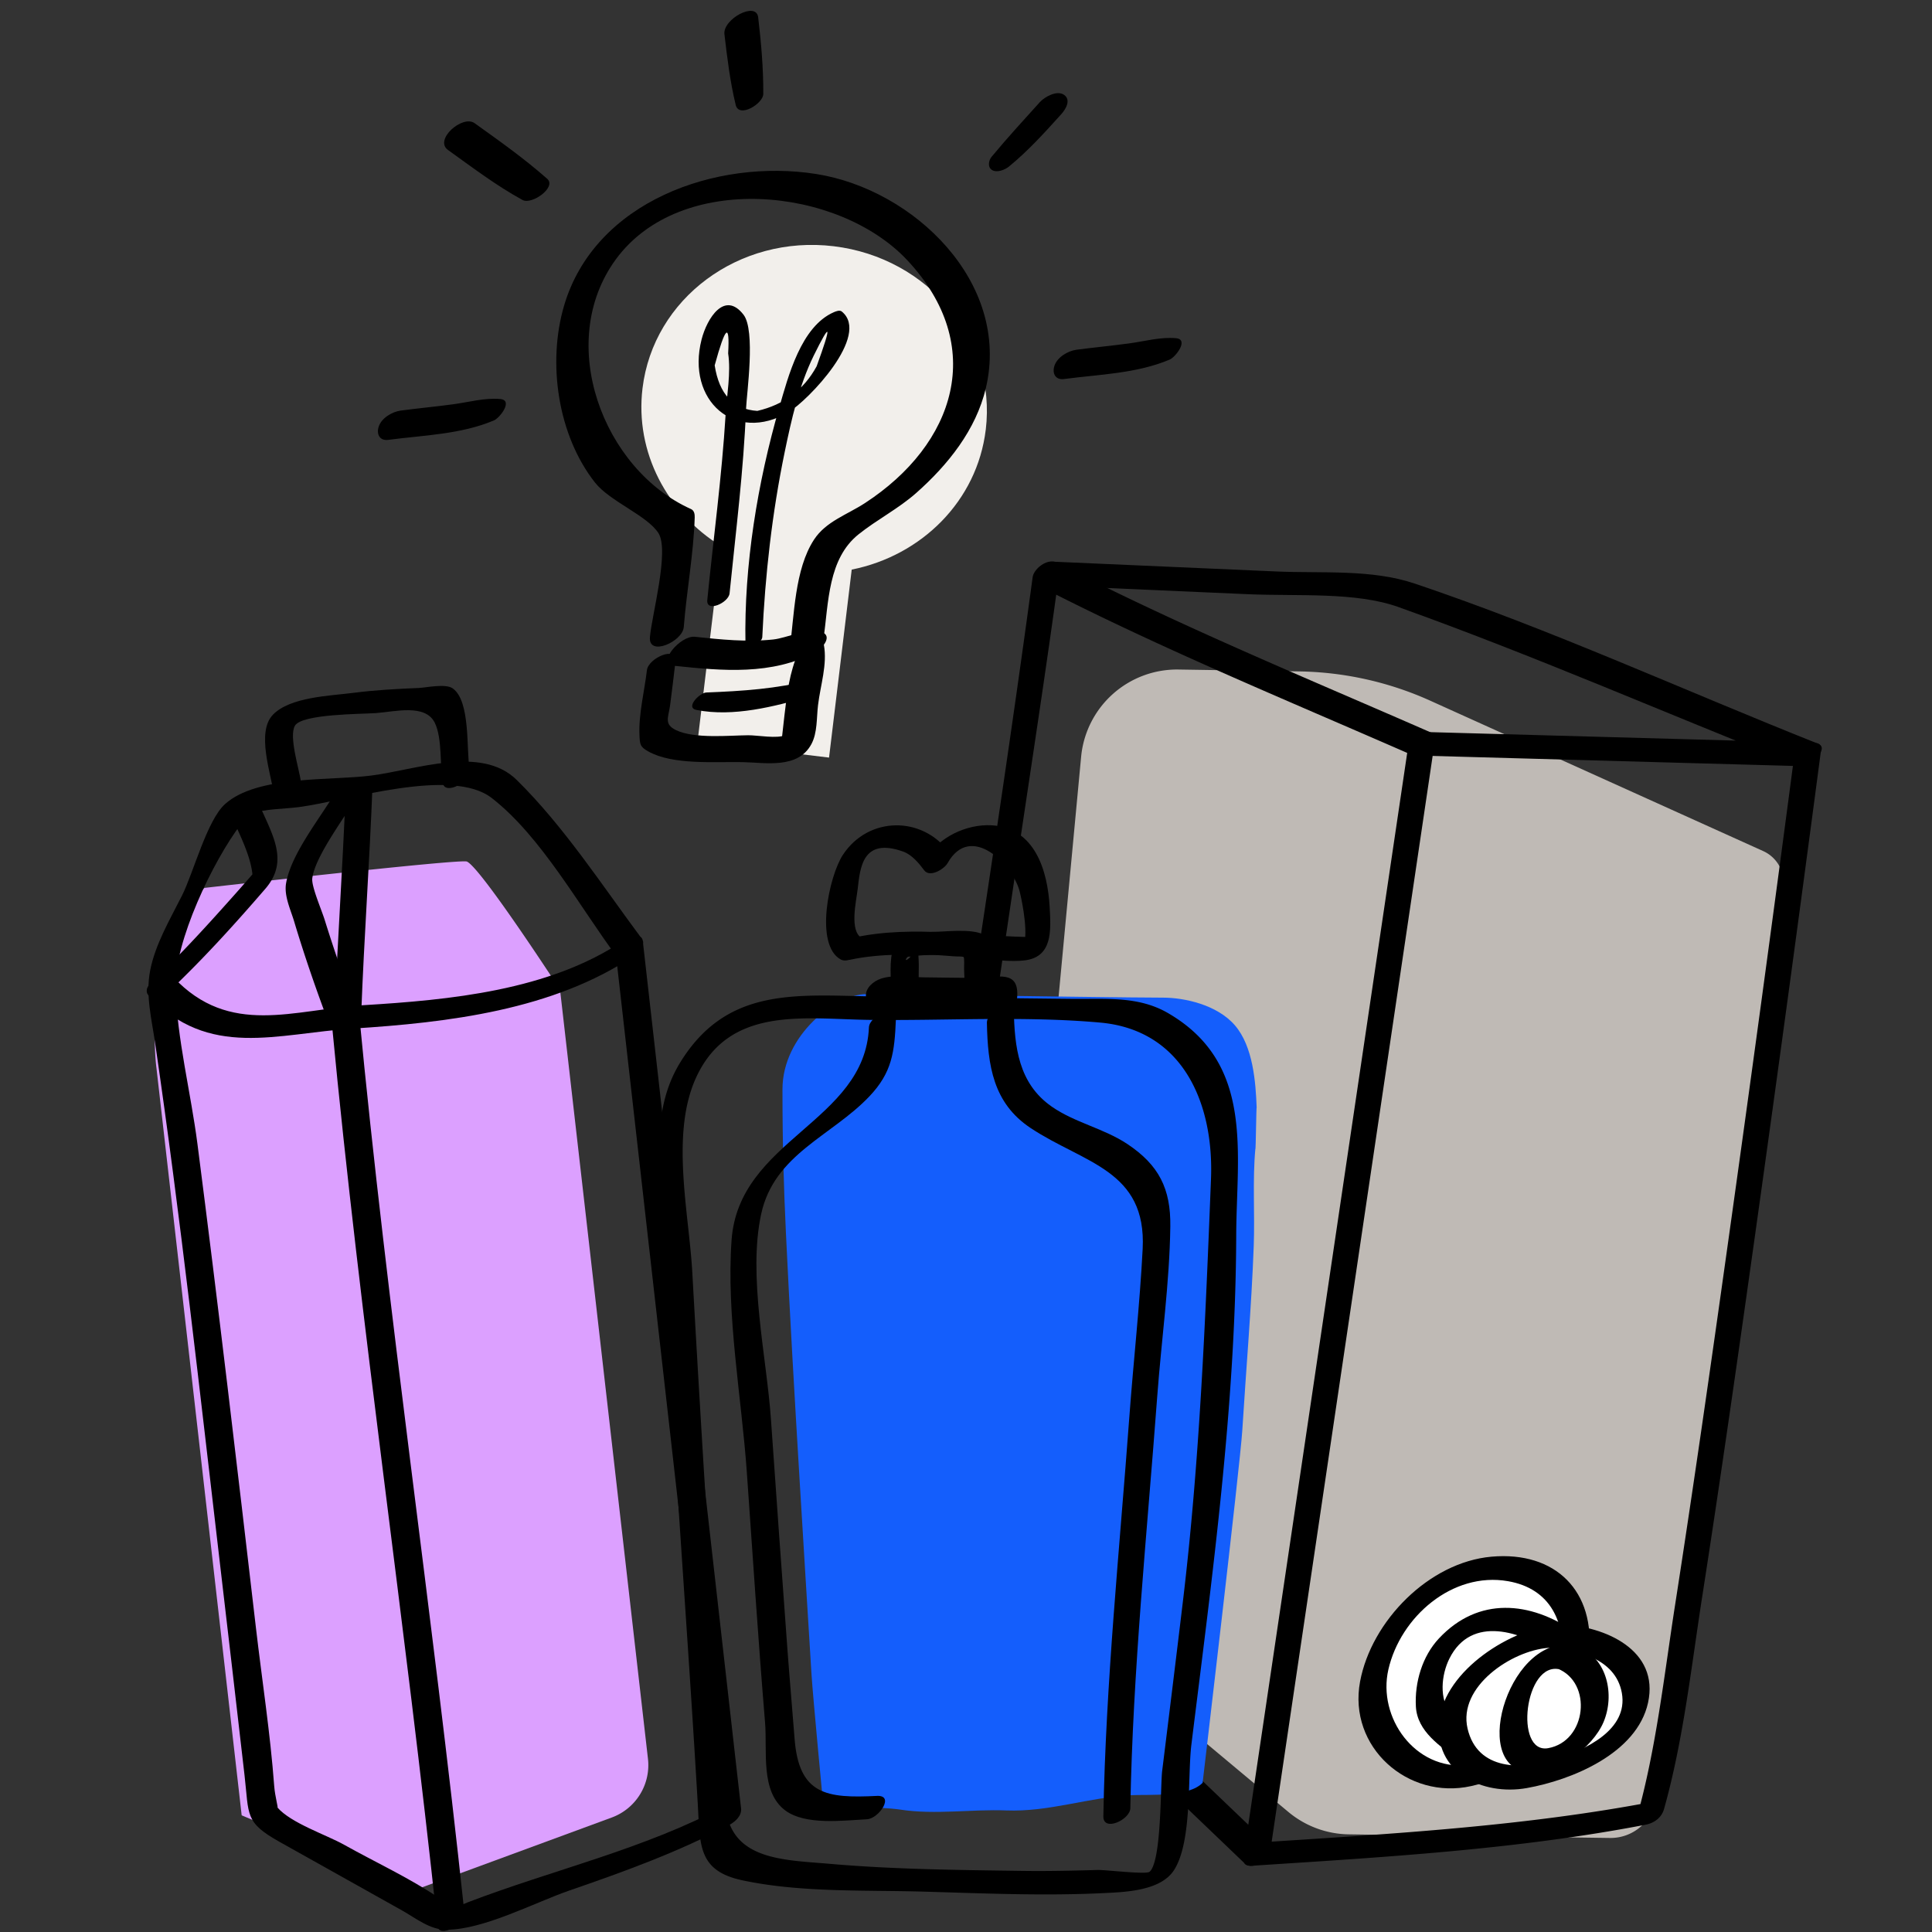
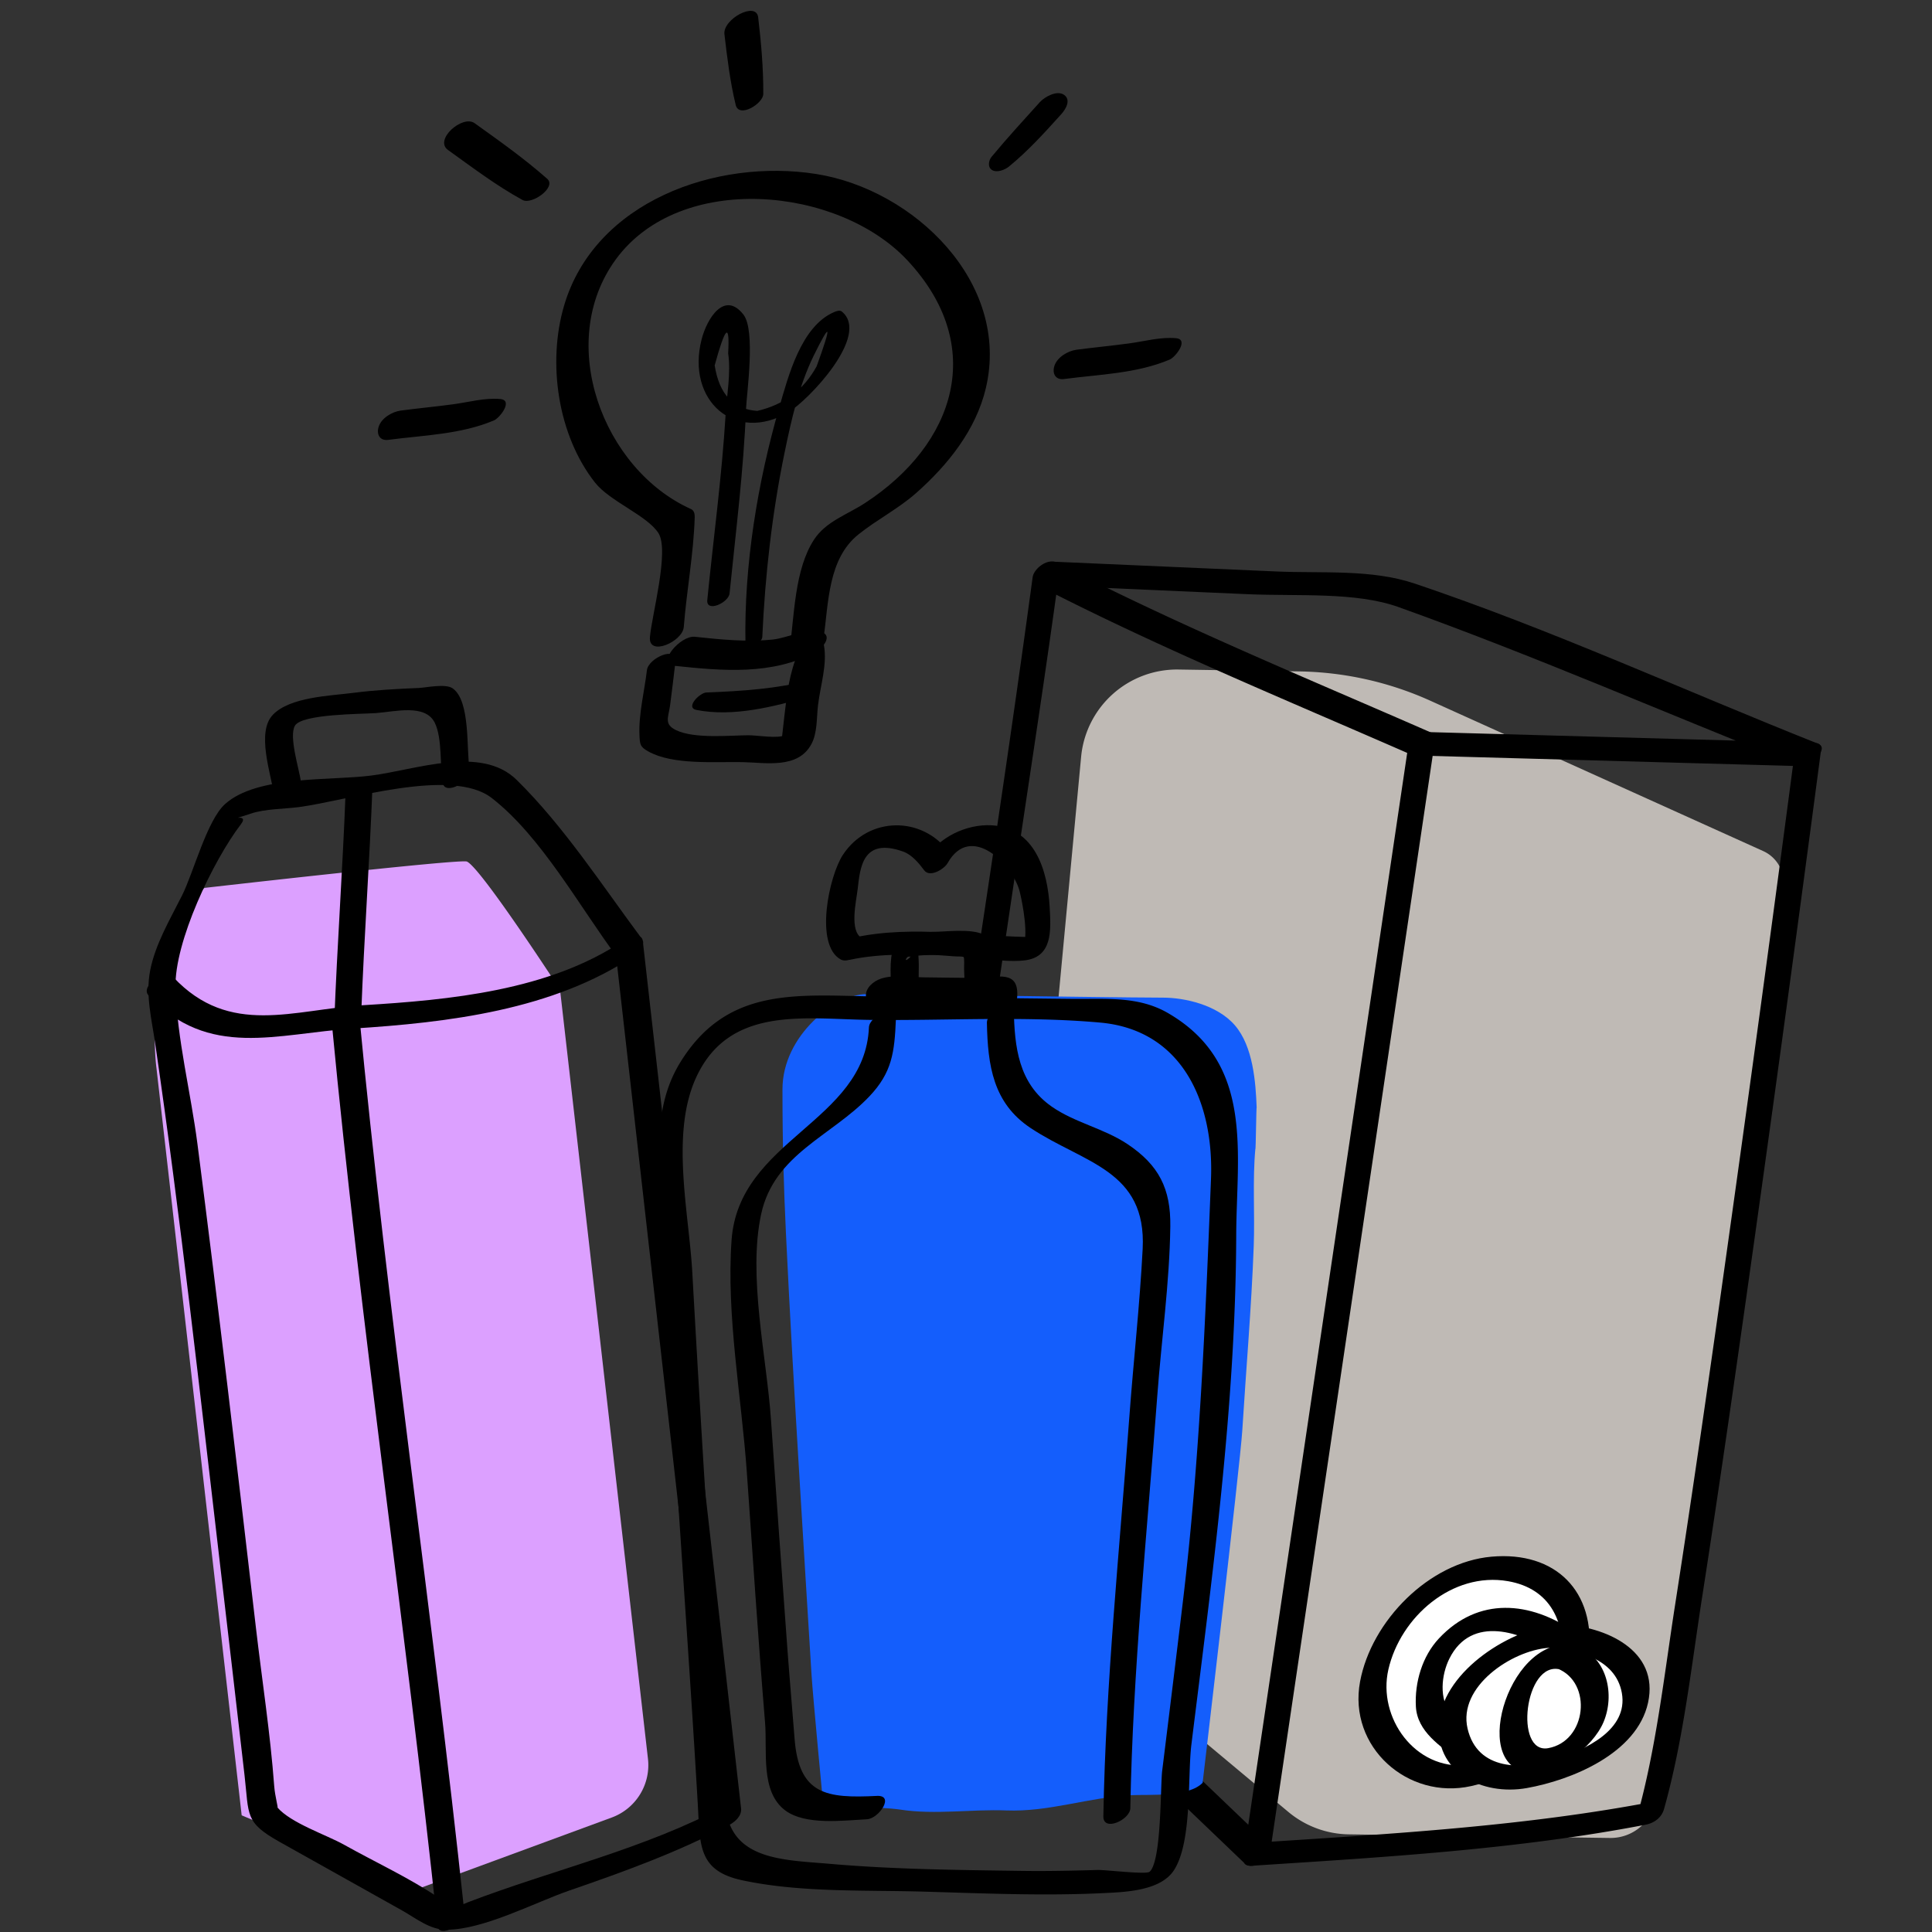
<svg xmlns="http://www.w3.org/2000/svg" data-name="Ebene_1" width="150" height="150" viewBox="0 0 150 150">
  <rect x="0" y="0" width="150" height="150" fill="#333333" stroke="none" />
-   <path d="M76.535 33.362c.842-6.979-4.442-13.356-11.801-14.244s-14.007 4.051-14.849 11.03c-.602 4.987 1.926 9.666 6.102 12.255l-1.831 15.184 10.211 1.232 1.76-14.596c5.424-1.083 9.739-5.329 10.406-10.86z" fill="#f2efeb" />
  <path d="M43.481 76.837s-6.154-9.482-7.232-9.946c-.525-.226-20.384 2.047-20.384 2.047-4.922 5.393-3.719 13.974-3.719 13.974l6.618 58.029 13.577 5.749 15.159-5.58a4.334 4.334 0 002.808-4.553l-6.827-59.72z" fill="#dca0ff" />
-   <path d="M80.991 124.767l19.036 15.911a7.478 7.478 0 004.692 1.74l20.279.281a3.552 3.552 0 003.567-3.06l9.891-70.726a2.701 2.701 0 00-1.563-2.836l-25.845-11.674a25.699 25.699 0 00-10.177-2.275l-9.371-.146a7.478 7.478 0 00-7.562 6.778l-5.596 59.572a7.479 7.479 0 002.65 6.437z" fill="#bfbab5" />
+   <path d="M80.991 124.767l19.036 15.911a7.478 7.478 0 004.692 1.74l20.279.281a3.552 3.552 0 003.567-3.06l9.891-70.726a2.701 2.701 0 00-1.563-2.836l-25.845-11.674a25.699 25.699 0 00-10.177-2.275l-9.371-.146a7.478 7.478 0 00-7.562 6.778l-5.596 59.572a7.479 7.479 0 002.65 6.437" fill="#bfbab5" />
  <path d="M49.829 72.878c-3.07-4.121-6.045-8.72-9.717-12.328-2.76-2.713-7.807-.779-11.312-.333-3.187.406-8.835-.027-11.325 2.208-1.406 1.262-2.448 5.318-3.34 7.097-.92 1.833-2.074 3.769-2.473 5.807-.374 1.913.104 3.748.382 5.65 1.974 13.516 3.471 27.11 5.063 40.675.633 5.396 1.26 10.793 1.88 16.191.356 3.101 0 3.634 2.716 5.155l9.462 5.297c1.158.648 2.2 1.53 3.502 1.528 2.888-.003 6.874-2.128 9.555-3.052 4.223-1.455 8.473-2.991 12.42-5.099.452-.242.959-.705.895-1.269l-7.63-67.345c-.115-1.012-2.193.115-2.088 1.046l7.63 67.345.895-1.269c-6.374 3.406-13.35 4.959-20.037 7.517-1.57.6-.677.694-2.256-.368-2.301-1.548-4.921-2.755-7.341-4.109-1.381-.773-4.129-1.676-5.177-2.898.102.119-.182-.83-.244-1.662-.304-4.091-.941-8.187-1.416-12.261-1.46-12.535-2.929-25.07-4.543-37.586-.509-3.953-1.585-8.149-1.703-12.128-.105-3.558 2.923-9.876 5.078-12.694.748-.978-1.435-.092.795-.834 1.103-.366 2.579-.348 3.721-.5 3.835-.509 11.839-3.119 14.957-.703 3.833 2.97 6.822 8.442 9.717 12.328.585.786 2.518-.619 1.933-1.404z" />
  <path d="M11.526 77.273c4.674 4.992 9.977 2.961 15.879 2.585 7.342-.467 15.575-1.426 21.858-5.681 1.209-.819.36-1.974-.843-1.16-5.76 3.9-13.532 4.622-20.245 5.028-5.349.323-10.345 2.492-14.717-2.177-.684-.731-2.578.716-1.933 1.404z" />
-   <path d="M17.876 63.126c.616 1.475 1.678 3.385 1.742 5.03-.019-.474.305-.646-.096-.183s-.803.922-1.21 1.379c-2.087 2.345-4.205 4.686-6.484 6.847-1.156 1.096.443 1.583 1.326.745 2.628-2.491 5.085-5.201 7.449-7.942 1.934-2.243.447-4.318-.64-6.921-.425-1.017-2.434.216-2.088 1.046zM26.253 61.156c-1.202 2.141-3.627 5.014-4.042 7.421-.168.974.349 2.038.626 2.961.806 2.69 1.725 5.342 2.716 7.969.387 1.026 2.408-.197 2.088-1.046a124.762 124.762 0 01-2.43-7.034c-.251-.807-1.04-2.613-.966-3.227.214-1.775 2.719-4.983 3.711-6.75.765-1.362-1.193-1.202-1.703-.293z" />
  <path d="M26.831 61.521c-.223 5.93-.654 11.85-.878 17.78-.046 1.232 2.061.271 2.094-.627.223-5.93.654-11.85.878-17.78.046-1.232-2.061-.271-2.094.627z" />
  <path d="M25.774 79.56c2.224 23.371 5.71 46.618 8.191 69.963.107 1.01 2.187-.114 2.088-1.046-2.481-23.345-5.967-46.592-8.191-69.963-.096-1.006-2.177.113-2.088 1.046zM23.364 60.686c-.125-.937-.966-3.545-.456-4.357.569-.906 5.176-.885 6.283-.965 1.463-.105 3.831-.742 4.567.755.591 1.203.386 3.355.613 4.662.179 1.028 2.248-.124 2.088-1.046-.263-1.511.087-5.318-1.318-6.294-.556-.387-2.09-.048-2.619-.027-1.705.069-3.413.163-5.106.381-1.801.232-4.886.313-6.224 1.693-1.32 1.361-.131 4.635.083 6.244.135 1.018 2.211-.117 2.088-1.046z" />
  <g>
    <path d="M111.189 56.911c-9.748-4.27-19.684-8.343-29.141-13.231-.692-.358-1.779.439-1.876 1.15-2.336 17.263-5.063 34.481-7.637 51.71l-1.957 13.089c-.357 2.385-1.256 5.225-1.144 7.641.169 3.65 6.421 7.513 8.983 9.965l18.197 17.417c.659.63 1.911-.27 2.023-1.02l11.178-75.397 1.602-10.803c.177-1.196-1.972-.261-2.104.63l-11.178 75.397-1.602 10.803 2.023-1.02-15.05-14.404-9.306-8.906c-.718-.688-1.995-1.529-2.499-2.392-.513-.879-.078.468-.231-.454-.302-1.817.69-4.606.96-6.411a29567.776 29567.776 0 006.394-42.869c1.167-7.865 2.385-15.726 3.451-23.606l-1.876 1.15c9.458 4.888 19.393 8.961 29.141 13.231.856.375 2.585-1.259 1.647-1.67z" />
    <path d="M109.978 58.657l29.965.829c.546.015 2.153-1.372 1.211-1.746-10.396-4.127-20.721-8.868-31.319-12.433-3.363-1.132-7.193-.782-10.728-.938l-17.258-.757c-.875-.038-2.412 1.755-1.249 1.806l16.291.715c3.898.171 8.358-.194 11.694 1.001 10.422 3.733 20.633 8.191 30.923 12.276l1.211-1.746-29.965-.829c-.928-.026-2.203 1.782-.774 1.821z" />
    <path d="M97.198 144.857c10.173-.664 20.537-1.253 30.56-3.186.679-.131 1.247-.543 1.439-1.226 1.497-5.326 2.108-10.986 2.956-16.439 1.442-9.271 2.767-18.56 4.072-27.852a4471.394 4471.394 0 005.157-37.895c.158-1.204-1.986-.264-2.104.63a4431.126 4431.126 0 01-5.157 37.895c-1.304 9.291-2.63 18.581-4.072 27.852-.848 5.452-1.46 11.114-2.956 16.439l1.439-1.226c-10.024 1.933-20.386 2.522-30.56 3.186-.914.06-2.19 1.914-.774 1.821z" />
    <path d="M122.308 128.795c-.615 4.146-3.512 8.458-8.791 9.163-3.7.494-7.568-3.156-6.954-7.302s4.673-8.596 8.854-8.886c5.404-.375 7.505 2.879 6.89 7.026z" fill="#fff" />
    <path d="M121.256 129.11c-.691 3.788-3.172 7.53-7.352 7.937-4.052.394-6.961-3.704-6.111-7.424.934-4.089 4.967-7.61 9.284-6.861 3.325.577 4.519 3.225 4.179 6.349-.132 1.214 2.006.267 2.104-.63.535-4.919-2.566-8.061-7.555-7.621-4.855.428-9.331 4.991-10.209 9.696-.95 5.088 3.714 9.211 8.628 8.114 4.968-1.109 8.25-5.332 9.137-10.189.215-1.177-1.943-.253-2.104.63z" />
    <path d="M121.441 127.541s-1.589-1.137-3.917-1.842c-1.719-.521-4.749.816-5.824 2.824-.562 1.05-1.214 4.231-.174 5.117s3.543 3.324 4.879 3.488 5.869-8.977 5.036-9.587z" fill="#fff" />
    <path d="M122.265 126.706c-3.451-2.391-7.483-2.77-10.545.5-1.297 1.385-1.894 3.414-1.791 5.295.107 1.942 1.898 3.074 3.334 4.169 1.169.892 2.424 1.828 3.833.977 1.105-.668 1.871-2.006 2.509-3.079.913-1.533 1.747-3.146 2.382-4.815.272-.715 1.002-2.188.425-2.917-.615-.777-2.547.646-1.942 1.411.511.646-1.396 3.833-1.719 4.466-.486.951-1.007 1.902-1.627 2.774-.85 1.197-.468.733-1.523.026-.976-.653-2.235-1.551-2.962-2.456-.911-1.135-.746-3.004-.107-4.285 1.708-3.424 5.633-2.094 8.086-.396.756.524 2.545-1.048 1.647-1.67z" />
    <g>
      <path d="M120.584 127.029c-2.666.006-6.896 3.076-7.646 5.502-.75 2.426.922 7.044 7.281 5.067 6.152-1.913 6.892-4.614 6.788-6.364-.092-1.542-1.672-4.216-6.423-4.205z" fill="#fff" />
      <path d="M120.971 126.118c-3.621.286-8.786 3.539-9.232 7.473-.455 4.016 3.35 5.851 6.808 5.233 3.484-.622 8.54-2.69 9.405-6.617.904-4.102-3.356-5.96-6.744-6.081-.874-.031-2.409 1.765-1.249 1.806 2.32.083 5.47.777 5.96 3.505.521 2.899-2.892 4.422-5.088 5.139-2.622.856-6.124.923-6.89-2.371-.757-3.259 3.417-6.041 6.255-6.265.911-.072 2.186-1.933.774-1.821z" />
    </g>
    <g>
      <path d="M121.745 128.712c-1.644-.546-3.601 1.039-4.005 4.001-.404 2.962.29 4.002 1.744 3.97s4.041-1.987 4.19-3.464c.148-1.478.379-3.741-1.929-4.507z" fill="#fff" />
      <path d="M122.37 127.809c-5.005-1.27-8.359 9.243-3.774 9.771 2.226.256 5.063-1.896 5.901-3.876.89-2.103.295-4.942-1.928-5.827-.867-.345-2.583 1.297-1.647 1.67 2.739 1.09 2.275 5.639-.721 6.18-2.664.481-1.828-6.809.92-6.112.869.221 2.448-1.502 1.249-1.806z" />
    </g>
  </g>
  <g>
    <path d="M74.07 77.262c6.076.081 14.174.195 16.241.195 1.593 0 4.18.528 5.577 2.162 1.397 1.634 1.605 4.374 1.679 6.39-.031-.172-.065 3.373-.102 3.199-.226 2.414-.034 5.059-.125 7.515-.176 4.775-.596 9.593-.891 14.367-.158 2.564-3.078 27.325-3.078 27.325-1.076 1.13-4.13.896-5.505.962-3.368.16-6.395 1.317-9.75 1.185-2.699-.106-5.508.348-8.194-.061-1.63-.248-5.998-.281-5.998-.281s-.815-8.525-.918-10.213c-.311-5.07-.628-10.14-.932-15.21-.382-6.368-.755-12.737-1.057-19.11-.171-3.621-.266-6.902-.266-11.114s4.157-7.389 6.504-7.389c.825 0 3.523.034 6.815.077" fill="#145efc" />
    <path d="M67.457 79.183c5.916.074 12.055-.317 17.95.209 6.507.581 8.842 6.375 8.614 12.14-.435 10.985-.874 21.896-2.183 32.821-.525 4.38-1.064 8.758-1.607 13.136-.143 1.155-.042 7.024-.977 7.834-.268.232-3.42-.157-4.034-.139-1.941.056-3.881.099-5.824.072-4.94-.068-10.037-.117-14.953-.547-3.633-.318-7.897-.249-8.125-4.747-.218-4.307-.565-8.611-.847-12.914a2714.682 2714.682 0 01-1.719-28.225c-.256-4.648-1.711-10.775.289-15.152 2.564-5.612 8.44-4.551 13.416-4.489.923.011 2.192-1.796.771-1.813-6.191-.076-11.708-.879-15.399 5.092-1.499 2.425-1.682 4.967-1.69 7.766-.015 5.72.61 11.523.943 17.232.636 10.879 1.462 21.747 2.094 32.626.183 3.155-.008 5.161 3.463 5.902 4.504.962 9.499.746 14.087.879 4.622.133 9.248.34 13.872.118 1.659-.08 4.488-.145 5.548-1.781 1.429-2.204 1.045-7.265 1.355-9.766 1.622-13.11 3.436-26.276 3.479-39.511.021-6.438 1.423-13.381-5.309-17.278-2.29-1.326-4.819-1.069-7.37-1.096-5.024-.051-10.049-.121-15.073-.184-.923-.012-2.192 1.795-.771 1.813z" />
    <path d="M67.464 79.762c-.315 7.363-10.104 8.68-10.665 16.52-.418 5.845.774 12.193 1.185 18.024.457 6.476.879 12.957 1.415 19.427.185 2.233-.384 5.369 1.567 6.827 1.572 1.175 4.52.777 6.346.687.914-.045 2.184-1.883.771-1.813-3.914.194-6.056-.082-6.392-4.444-.178-2.311-.384-4.62-.555-6.932-.442-5.968-.864-11.938-1.283-17.908-.337-4.81-1.799-11.103-.755-15.896 1.014-4.656 5.464-6.043 8.393-9.124 1.772-1.864 1.957-3.421 2.067-5.994.053-1.231-2.056-.271-2.094.627zM76.623 79.414c.063 3.305.481 6.233 3.39 8.163 4.142 2.747 9.018 3.254 8.703 9.392-.223 4.331-.71 8.663-1.03 12.988-.761 10.317-1.836 20.712-2.022 31.06-.022 1.236 2.078.271 2.094-.627.192-10.662 1.302-21.376 2.092-32.007.324-4.358.955-8.796 1.013-13.167.039-2.917-.879-4.764-3.347-6.403-1.822-1.21-4.078-1.651-5.863-2.899-2.585-1.806-2.886-4.631-2.942-7.546-.019-.973-2.106.113-2.088 1.046zM71.315 77.059c.002-.718.012-1.436.02-2.154.005-.49-.104-1.147.029-1.622l-.384.686c-.95 1.099-.638.246-.396.302.109.025.402-.053.513-.064.38-.038.763-.053 1.144-.062.777-.017 1.546.118 2.314.118.381 0 .319.17.247-.041.103.298.038.743.051 1.054.036.916.076 1.834.07 2.751-.007 1.238 2.089.271 2.094-.627.005-.84-.025-1.681-.053-2.521-.017-.517.144-1.562-.185-2.005-.628-.846-3-.565-3.878-.54-1.187.033-3.305.076-3.631 1.576-.252 1.159-.045 2.588-.049 3.777-.003 1.239 2.092.27 2.094-.627z" />
    <path d="M65.974 74.52c2.392-.523 5.116-.42 7.55-.373 1.864.036 4.108.609 5.954.425 2.262-.225 2.119-2.313 2.018-4.145-.155-2.817-1.138-6.167-4.519-6.352-1.929-.106-4.142.931-5.11 2.646l1.818-.556c-2.089-2.823-6.241-2.801-8.227.18-1.095 1.644-2.239 7.027-.18 8.15.815.444 2.565-1.158 1.64-1.663-.991-.541-.443-2.834-.327-3.814.186-1.57.336-4.057 3.55-2.894.655.237 1.209.9 1.612 1.444.442.598 1.56-.097 1.818-.556 1.8-3.193 5.077.132 5.597 2.205.219.872.746 3.601.207 4.299l1.237-.76c-4.794.011-9.603-.995-14.39.051-1.014.222-1.776 2.044-.248 1.71zM69.363 77.434c0-.395-.008-.728-.044-1.121l-1.168 1.378c.505-.165 1.538 0 2.083.002.91.004 1.82.004 2.731.015.708.009 3.967-.365 3.914.354-.089 1.222 2.029.27 2.094-.627.16-2.19-1.519-1.53-3.191-1.518-1.363.01-2.728-.025-4.091-.036-1.058-.009-2.267-.233-3.291.101-.566.184-1.228.716-1.168 1.378l.037.703c0 1.239 2.094.27 2.094-.627z" />
  </g>
  <g>
    <path d="M53.088 48.687c.221-2.826.763-5.692.849-8.513.007-.236-.03-.535-.285-.649-6.832-3.065-10.567-12.922-5.841-19.385 5.007-6.846 17.265-5.668 22.631.064 6.232 6.658 3.725 14.29-3.293 18.859-1.384.901-3.021 1.419-3.945 2.829-1.514 2.308-1.535 5.909-1.897 8.554-.205 1.5 2.475.328 2.627-.787.398-2.908.352-6.277 2.725-8.175 1.434-1.147 3.087-1.98 4.482-3.215 2.451-2.171 4.633-4.885 5.4-8.134 1.934-8.193-5.582-15.425-13.165-16.625-7.768-1.229-17.21 2.133-19.584 10.231-1.303 4.445-.488 10.06 2.41 13.732 1.154 1.462 4.061 2.555 4.924 3.927s-.538 6.434-.666 8.074c-.12 1.53 2.54.338 2.627-.787z" />
    <path d="M52.378 51.695c3.714.393 7.559.744 10.952-1.066.502-.268 1.371-1.263.448-1.561-1.089-.352-2.648.465-3.751.582-2.032.214-4.066.003-6.088-.211-1.101-.117-3.04 2.099-1.56 2.256z" />
    <path d="M50.228 52.029c-.191 1.613-.654 3.435-.58 5.054.033.727.05.9.68 1.255 1.912 1.078 5.217.789 7.339.833 1.788.037 4.28.544 5.326-1.392.48-.889.4-2.051.519-3.037.185-1.54.736-3.159.452-4.687-.194-1.04-1.782.139-1.982.596-.688 1.567-.877 3.176-1.075 4.871l-.215 1.914.296-.368c-.626.309-2.176.011-2.9.017-1.467.013-4.168.286-5.593-.393-.97-.463-.595-.997-.468-1.94.151-1.127.279-2.258.416-3.387.154-1.27-2.102-.281-2.214.663z" />
    <path d="M63.027 52.788c-2.756.697-5.374.866-8.191.977-.505.02-1.668 1.179-.757 1.357 2.869.558 6.007-.258 8.761-1.042.736-.21 1.342-1.583.187-1.291zM56.644 46.067c.481-4.774 1.09-9.548 1.28-14.345.046-1.165.755-6.062-.199-7.291-1.464-1.885-2.83.265-3.255 1.928-1.21 4.739 2.601 8.102 6.761 5.636 1.496-.887 6.396-5.976 4.121-7.812-.161-.13-.451-.013-.605.053-2.555 1.101-3.551 4.991-4.24 7.377-1.692 5.861-2.748 12.274-2.629 18.374.012.603 1.284-.044 1.306-.523.218-4.811.763-9.642 1.738-14.36.527-2.548 1.105-5.132 2.251-7.486 1.343-2.724 1.42-2.45.231.82-.998 1.828-2.534 2.982-4.606 3.464-1.861-.121-2.965-1.3-3.31-3.537.834-3.045 1.182-3.354 1.046-.928.226 1.486-.108 3.279-.198 4.759-.293 4.81-.946 9.594-1.422 14.388-.099 1.001 1.655.22 1.73-.518zM30.15 34.151c2.745-.364 5.626-.421 8.206-1.513.447-.189 1.521-1.57.477-1.659-1.213-.103-2.399.237-3.598.401-1.37.188-2.747.314-4.117.496-.668.089-1.491.569-1.715 1.246-.189.571.057 1.12.748 1.029zM82.614 29.428c2.745-.364 5.626-.421 8.206-1.513.447-.189 1.521-1.57.477-1.659-1.213-.103-2.399.237-3.598.401-1.37.188-2.747.314-4.117.496-.668.089-1.491.569-1.715 1.246-.189.571.057 1.12.748 1.029zM34.786 11.647c1.893 1.354 3.741 2.764 5.786 3.881.714.39 2.659-.986 1.915-1.644-1.78-1.575-3.712-2.941-5.644-4.323-.932-.666-3.17 1.29-2.057 2.086zM56.245 2.656c.218 1.852.436 3.682.876 5.496.255 1.049 2.137-.107 2.14-.856.01-2.003-.163-3.964-.397-5.952-.149-1.272-2.757.144-2.619 1.312zM80.735 7.928c-1.267 1.4-2.539 2.791-3.746 4.243-.237.285-.329.808.033 1.03.379.232 1.002-.015 1.307-.265 1.5-1.224 2.774-2.641 4.07-4.073.351-.388.786-1.122.197-1.51-.55-.362-1.497.174-1.861.576z" />
  </g>
</svg>